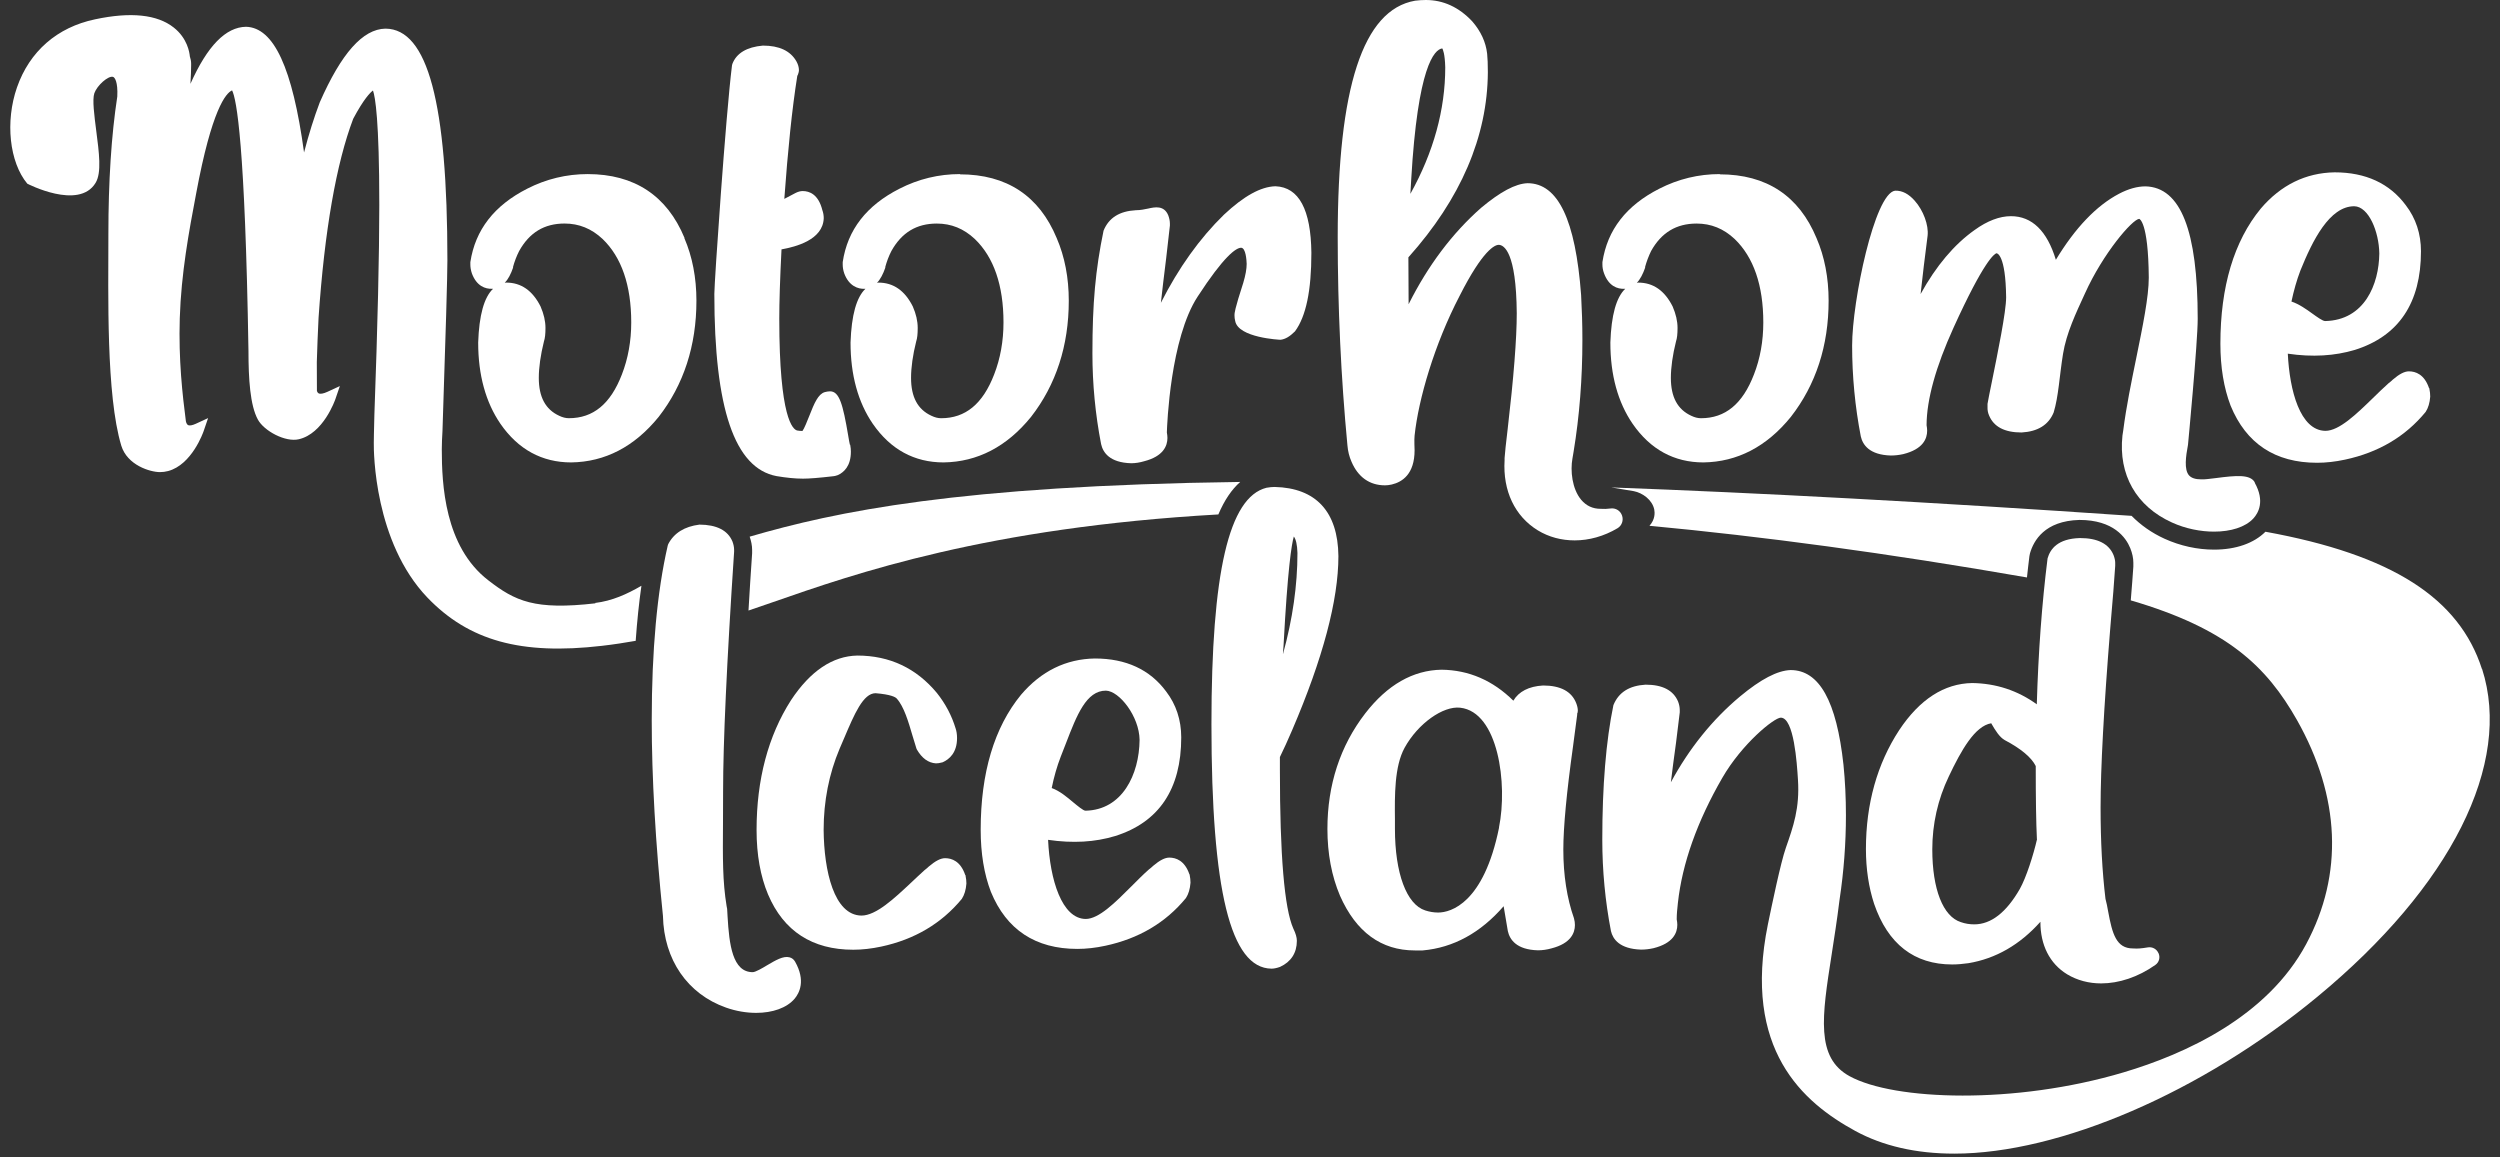
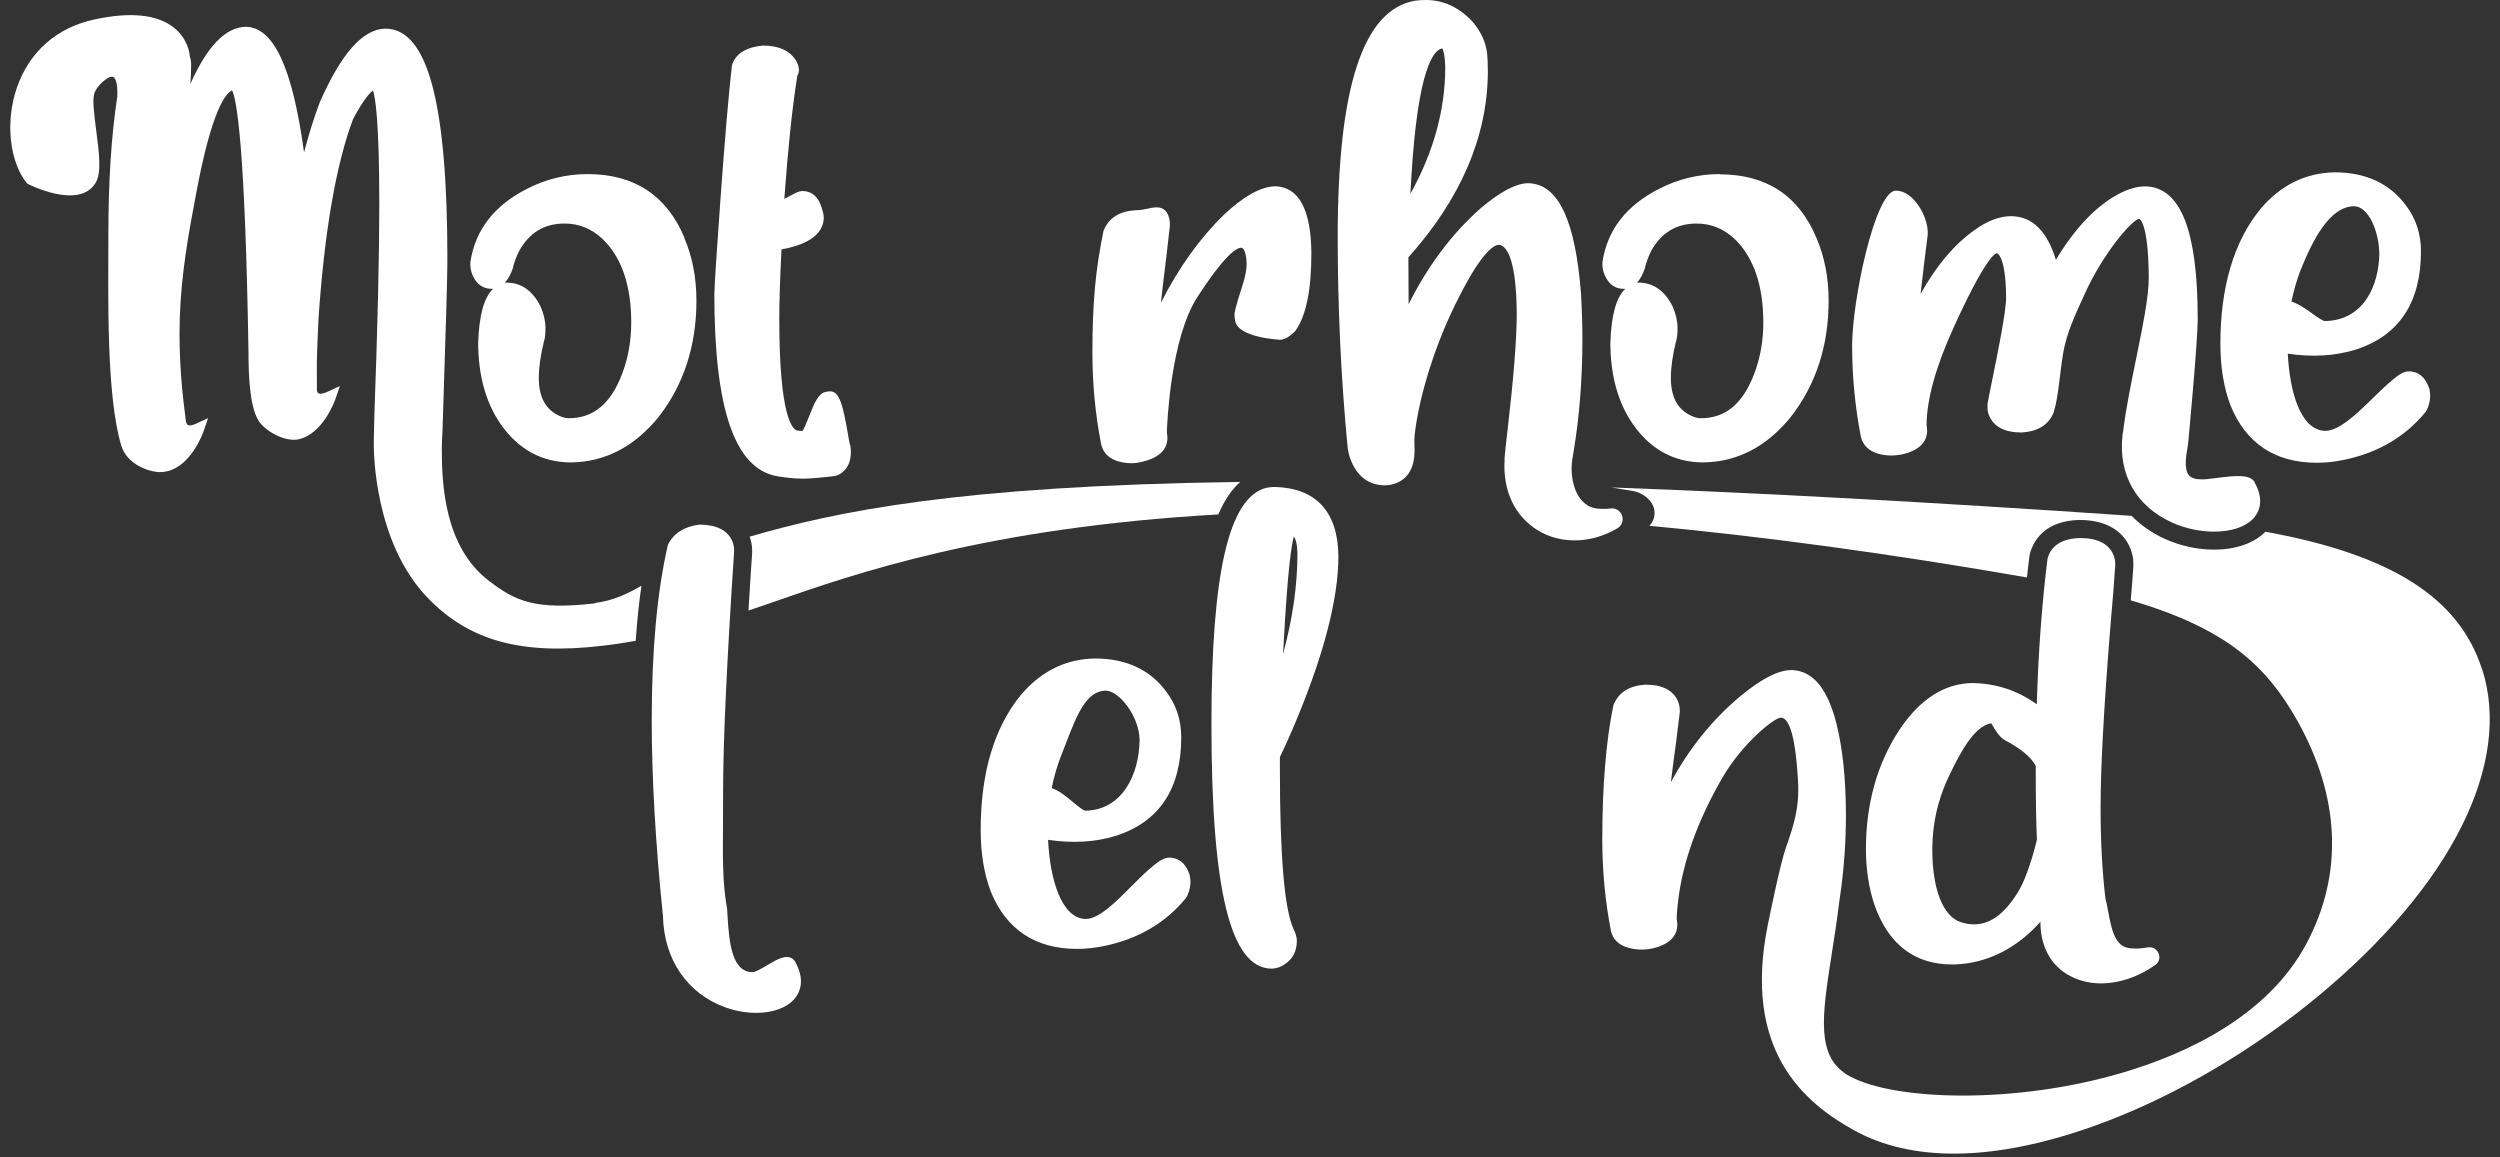
<svg xmlns="http://www.w3.org/2000/svg" width="121" height="56" viewBox="0 0 121 56" fill="none">
  <rect x="0" y="0" width="121" height="56" fill="#333333" stroke="none" />
  <g clip-path="url(#clip0_437_904)">
    <path d="M60.027 23.326C46.36 23.507 40.453 24.763 36.284 25.974C36.358 26.189 36.403 26.404 36.403 26.613V26.778C36.335 27.751 36.279 28.673 36.227 29.55C36.596 29.426 36.981 29.29 37.394 29.149C41.404 27.751 47.776 25.533 58.968 24.899C59.262 24.209 59.614 23.688 60.027 23.326Z" fill="white" />
    <path d="M33.13 11.515C32.28 9.467 30.7 8.426 28.445 8.426C27.42 8.426 26.435 8.663 25.517 9.133C23.926 9.942 23.003 11.119 22.765 12.687V12.806C22.765 12.936 22.787 13.072 22.838 13.23C23.065 13.847 23.49 13.994 23.829 13.977C23.841 13.977 23.852 13.977 23.863 13.977C23.427 14.396 23.189 15.256 23.144 16.575V16.586C23.144 18.148 23.507 19.472 24.226 20.519C25.081 21.752 26.231 22.381 27.647 22.381C29.284 22.358 30.705 21.622 31.878 20.179C33.09 18.623 33.707 16.733 33.707 14.554C33.707 13.44 33.509 12.421 33.124 11.527L33.13 11.515ZM24.826 12.936C24.9 12.664 25.002 12.393 25.127 12.149C25.625 11.255 26.344 10.819 27.324 10.819C28.021 10.819 28.627 11.063 29.165 11.566C30.082 12.449 30.552 13.807 30.552 15.607C30.552 16.507 30.399 17.355 30.099 18.125C29.55 19.551 28.712 20.241 27.534 20.241C27.381 20.241 27.228 20.202 27.064 20.123C26.401 19.817 26.078 19.217 26.078 18.289C26.078 17.785 26.163 17.186 26.327 16.524C26.378 16.377 26.401 16.161 26.401 15.873C26.401 15.545 26.322 15.199 26.163 14.832C25.778 14.068 25.228 13.677 24.498 13.677C24.498 13.677 24.453 13.683 24.43 13.688C24.594 13.519 24.724 13.27 24.838 12.941L24.826 12.936Z" fill="white" />
    <path d="M41.133 21.521C41.11 21.43 41.087 21.277 41.053 21.085C40.798 19.568 40.623 18.94 40.175 18.94C40.085 18.94 40 18.957 39.915 18.98C39.603 19.076 39.422 19.483 39.161 20.151C39.065 20.389 38.929 20.74 38.839 20.859C38.731 20.859 38.646 20.847 38.584 20.836C38.38 20.791 37.717 20.27 37.717 15.426C37.717 14.645 37.751 13.519 37.825 12.07C38.51 11.946 39.835 11.612 39.869 10.559C39.869 10.429 39.847 10.293 39.801 10.169C39.609 9.405 39.178 9.247 38.85 9.247C38.748 9.247 38.635 9.275 38.51 9.337C38.3 9.45 38.114 9.547 37.961 9.626C38.131 7.277 38.334 5.274 38.589 3.673L38.623 3.605C38.657 3.509 38.669 3.452 38.669 3.401C38.669 3.254 38.623 3.107 38.544 2.965C38.255 2.462 37.717 2.207 36.924 2.207C36.143 2.275 35.644 2.575 35.446 3.095L35.429 3.163C35.129 5.557 34.574 13.661 34.574 14.221C34.574 19.772 35.554 22.658 37.581 23.043C38.051 23.122 38.482 23.167 38.867 23.167C39.173 23.167 39.648 23.128 40.334 23.049C40.379 23.049 40.436 23.032 40.543 22.998C40.838 22.867 41.183 22.568 41.183 21.855C41.183 21.758 41.172 21.657 41.15 21.526L41.133 21.521Z" fill="white" />
-     <path d="M46.717 42.351C46.49 41.677 46.06 41.536 45.743 41.536C45.533 41.536 45.284 41.66 44.95 41.943C44.899 41.994 44.842 42.045 44.757 42.107C44.542 42.3 44.333 42.498 44.117 42.702C43.273 43.494 42.401 44.314 41.693 44.314C40.368 44.297 39.881 42.158 39.864 40.166C39.864 38.78 40.124 37.456 40.634 36.245L40.855 35.73C41.353 34.558 41.778 33.551 42.379 33.551C43.12 33.613 43.341 33.738 43.404 33.812C43.755 34.202 43.97 34.943 44.163 35.6C44.231 35.826 44.293 36.041 44.355 36.228L44.378 36.279C44.621 36.697 44.927 36.924 45.301 36.947C45.386 36.947 45.477 36.935 45.624 36.895C45.941 36.754 46.321 36.437 46.321 35.724C46.321 35.532 46.292 35.373 46.253 35.26C46.066 34.638 45.76 34.06 45.346 33.54C44.35 32.34 43.058 31.729 41.495 31.729C40.3 31.752 39.218 32.476 38.284 33.891C37.179 35.617 36.618 37.733 36.618 40.172C36.618 41.366 36.805 42.413 37.173 43.29C37.927 45.067 39.314 45.967 41.297 45.967C41.727 45.967 42.18 45.916 42.656 45.814C44.265 45.469 45.567 44.699 46.553 43.505C46.677 43.313 46.751 43.069 46.774 42.764C46.774 42.651 46.762 42.526 46.728 42.351H46.717Z" fill="white" />
    <path d="M57.569 42.322C57.342 41.649 56.912 41.508 56.595 41.508C56.385 41.508 56.136 41.632 55.802 41.915C55.751 41.966 55.694 42.017 55.609 42.079C55.32 42.334 55.037 42.622 54.748 42.911C53.978 43.681 53.185 44.478 52.545 44.478C51.395 44.462 50.818 42.594 50.727 40.648C51.922 40.823 52.992 40.761 53.967 40.466C56.096 39.799 57.172 38.191 57.172 35.69C57.172 34.847 56.923 34.094 56.436 33.461C55.654 32.408 54.499 31.871 52.992 31.871C51.593 31.893 50.393 32.482 49.419 33.625C48.122 35.204 47.465 37.405 47.465 40.166C47.465 41.298 47.629 42.3 47.957 43.16C48.711 44.999 50.115 45.927 52.143 45.927C52.573 45.927 53.032 45.876 53.502 45.774C55.111 45.429 56.413 44.665 57.399 43.466C57.524 43.273 57.597 43.03 57.62 42.724C57.62 42.611 57.609 42.487 57.575 42.311L57.569 42.322ZM50.903 38.141C51.01 37.609 51.157 37.094 51.339 36.624C51.429 36.403 51.509 36.188 51.593 35.973C52.12 34.604 52.579 33.427 53.525 33.427C54.182 33.444 55.139 34.677 55.156 35.809C55.139 37.49 54.318 39.205 52.534 39.238C52.432 39.238 52.143 38.995 51.95 38.837C51.639 38.576 51.293 38.282 50.903 38.141Z" fill="white" />
    <path d="M61.947 37.252V36.641C62.134 36.256 62.338 35.815 62.542 35.334C64.026 31.876 64.779 29.047 64.779 26.913C64.756 24.768 63.692 23.614 61.692 23.569C61.579 23.569 61.454 23.58 61.296 23.608C59.478 24.067 58.634 27.7 58.634 35.051C58.634 43.103 59.557 46.861 61.539 46.883C61.647 46.883 61.777 46.861 61.953 46.798C62.485 46.555 62.768 46.119 62.768 45.536C62.768 45.372 62.712 45.18 62.599 44.948C62.162 43.969 61.947 41.383 61.947 37.252ZM62.094 31.644C62.1 31.514 62.111 31.384 62.123 31.259C62.321 27.519 62.514 26.336 62.621 25.968C62.723 26.093 62.785 26.37 62.797 26.766C62.797 28.322 62.565 29.958 62.1 31.644H62.094Z" fill="white" />
-     <path d="M76.328 34.564C76.35 34.519 76.367 34.462 76.367 34.4C76.367 34.287 76.339 34.162 76.288 34.032C76.067 33.466 75.529 33.178 74.685 33.178C73.994 33.217 73.507 33.472 73.246 33.913C72.255 32.934 71.094 32.431 69.775 32.414C68.392 32.436 67.147 33.144 66.076 34.53C64.864 36.103 64.247 37.987 64.247 40.121C64.247 41.315 64.451 42.401 64.858 43.358C65.634 45.112 66.852 46.001 68.478 46.001H68.857C70.341 45.87 71.655 45.152 72.776 43.861C72.827 44.173 72.895 44.58 72.98 45.067C73.071 45.474 73.394 45.967 74.436 45.995C74.657 45.995 74.883 45.961 75.099 45.899C76.027 45.661 76.226 45.152 76.226 44.773C76.226 44.671 76.214 44.569 76.18 44.444C75.841 43.477 75.665 42.362 75.665 41.123C75.665 40.042 75.823 38.361 76.135 36.12C76.231 35.424 76.294 34.904 76.339 34.57L76.328 34.564ZM72.555 40.053C71.814 43.714 70.222 44.167 69.605 44.167C69.401 44.167 69.191 44.133 68.982 44.065C68.075 43.777 67.515 42.26 67.515 40.115V39.651C67.503 38.514 67.486 37.093 67.985 36.188C68.63 35.017 69.848 34.157 70.675 34.253C72.516 34.462 72.98 37.937 72.55 40.053H72.555Z" fill="white" />
    <path d="M120.126 32.38C119.022 28.951 115.782 26.851 109.648 25.736C109.093 26.291 108.221 26.602 107.162 26.602C106.352 26.602 105.525 26.421 104.766 26.076C104.131 25.787 103.605 25.408 103.169 24.967C93.359 24.294 85.056 23.852 77.987 23.592L79.08 23.773C79.505 23.858 79.969 24.192 80.066 24.661C80.094 24.808 80.117 25.137 79.834 25.448C85.254 25.957 91.32 26.766 98.105 27.949C98.145 27.598 98.179 27.253 98.224 26.913L98.252 26.778C98.428 26.167 98.96 25.21 100.643 25.165C102.296 25.165 102.897 26.019 103.106 26.534C103.203 26.778 103.254 27.01 103.254 27.236V27.423C103.225 27.842 103.186 28.396 103.129 29.058C107.813 30.428 109.705 32.261 111.172 34.847C113.273 38.565 113.432 42.317 111.619 45.695C109.733 49.215 105.768 51.015 102.778 51.903C97.516 53.471 91.677 53.267 89.524 52.09C87.871 51.19 88.182 49.204 88.652 46.199C88.771 45.418 88.913 44.541 89.026 43.607L89.037 43.528C89.241 42.17 89.343 40.812 89.343 39.459C89.343 38.61 89.303 37.79 89.224 37.015C88.89 33.931 88.052 32.431 86.664 32.431C86.024 32.454 85.225 32.872 84.223 33.704C82.875 34.83 81.754 36.228 80.87 37.863C80.938 37.309 81.017 36.675 81.119 35.956C81.198 35.311 81.255 34.83 81.3 34.479V34.361C81.3 34.23 81.272 34.095 81.221 33.959C80.995 33.416 80.474 33.138 79.647 33.138C78.865 33.184 78.344 33.501 78.089 34.129C77.732 35.849 77.551 38.039 77.551 40.636C77.551 42.142 77.693 43.624 77.97 45.062C78.061 45.452 78.384 45.927 79.426 45.961C79.624 45.961 79.822 45.939 80.026 45.893C80.983 45.656 81.182 45.146 81.182 44.762C81.182 44.677 81.17 44.586 81.153 44.496C81.153 44.258 81.176 43.992 81.21 43.703C81.419 41.791 82.144 39.754 83.356 37.654C84.308 36.002 85.866 34.734 86.194 34.734C86.828 34.751 86.97 36.918 87.021 37.733C87.112 39.114 86.794 40.008 86.432 41.044C86.183 41.757 85.758 43.811 85.565 44.745C84.336 50.794 87.253 53.352 89.796 54.738C91.133 55.468 92.747 55.836 94.588 55.836C99.685 55.836 106.578 52.859 112.157 48.247C118.631 42.9 121.61 36.964 120.132 32.374L120.126 32.38Z" fill="white" />
-     <path d="M104.471 46.137C104.386 45.933 104.171 45.814 103.95 45.854C103.656 45.905 103.429 45.922 103.265 45.905H103.236C102.427 45.905 102.234 45.197 102.036 44.122C101.996 43.89 101.951 43.669 101.905 43.505C101.747 42.192 101.668 40.704 101.668 39.086C101.668 37.173 101.826 34.247 102.138 30.388C102.257 29.03 102.336 28.034 102.376 27.389V27.242C102.376 27.128 102.347 27.004 102.296 26.868C102.07 26.319 101.526 26.042 100.671 26.042C99.6 26.07 99.232 26.568 99.102 27.027C98.83 29.2 98.654 31.571 98.581 34.089C97.657 33.421 96.61 33.076 95.454 33.059C94.101 33.082 92.911 33.846 91.92 35.34C90.855 36.969 90.311 38.905 90.311 41.094C90.311 42.062 90.448 42.956 90.708 43.748C91.376 45.695 92.651 46.68 94.486 46.68C94.735 46.68 94.996 46.657 95.273 46.618C96.598 46.397 97.765 45.724 98.756 44.614C98.751 45.735 99.204 46.64 100.048 47.155C100.535 47.449 101.101 47.597 101.696 47.597C102.557 47.597 103.486 47.291 104.318 46.703C104.499 46.578 104.562 46.346 104.477 46.142L104.471 46.137ZM98.592 40.619C98.416 41.383 98.071 42.47 97.76 43.024C97.108 44.162 96.366 44.739 95.556 44.739C95.33 44.739 95.115 44.705 94.905 44.631C94.044 44.36 93.523 43.041 93.523 41.111C93.523 39.884 93.789 38.695 94.322 37.58C94.922 36.313 95.585 35.136 96.377 35.006C96.383 35.017 96.389 35.028 96.394 35.04C96.587 35.373 96.78 35.679 97.029 35.821C97.822 36.239 98.326 36.664 98.53 37.077V37.099C98.53 38.627 98.547 39.81 98.586 40.608L98.592 40.619Z" fill="white" />
+     <path d="M104.471 46.137C104.386 45.933 104.171 45.814 103.95 45.854C103.656 45.905 103.429 45.922 103.265 45.905H103.236C102.427 45.905 102.234 45.197 102.036 44.122C101.996 43.89 101.951 43.669 101.905 43.505C101.747 42.192 101.668 40.704 101.668 39.086C101.668 37.173 101.826 34.247 102.138 30.388C102.257 29.03 102.336 28.034 102.376 27.389V27.242C102.376 27.128 102.347 27.004 102.296 26.868C102.07 26.319 101.526 26.042 100.671 26.042C99.6 26.07 99.232 26.568 99.102 27.027C98.83 29.2 98.654 31.571 98.581 34.089C97.657 33.421 96.61 33.076 95.454 33.059C94.101 33.082 92.911 33.846 91.92 35.34C90.855 36.969 90.311 38.905 90.311 41.094C90.311 42.062 90.448 42.956 90.708 43.748C91.376 45.695 92.651 46.68 94.486 46.68C94.735 46.68 94.996 46.657 95.273 46.618C96.598 46.397 97.765 45.724 98.756 44.614C98.751 45.735 99.204 46.64 100.048 47.155C100.535 47.449 101.101 47.597 101.696 47.597C102.557 47.597 103.486 47.291 104.318 46.703C104.499 46.578 104.562 46.346 104.477 46.142L104.471 46.137ZM98.592 40.619C98.416 41.383 98.071 42.47 97.76 43.024C97.108 44.162 96.366 44.739 95.556 44.739C95.33 44.739 95.115 44.705 94.905 44.631C94.044 44.36 93.523 43.041 93.523 41.111C93.523 39.884 93.789 38.695 94.322 37.58C94.922 36.313 95.585 35.136 96.377 35.006C96.587 35.373 96.78 35.679 97.029 35.821C97.822 36.239 98.326 36.664 98.53 37.077V37.099C98.53 38.627 98.547 39.81 98.586 40.608L98.592 40.619Z" fill="white" />
    <path d="M38.482 46.544C38.419 46.436 38.329 46.363 38.21 46.334C37.91 46.255 37.541 46.476 37.117 46.725C36.913 46.849 36.567 47.053 36.431 47.053C35.452 47.053 35.293 45.718 35.214 44.354L35.202 44.139C35.202 44.037 35.191 43.935 35.168 43.856C34.97 42.656 34.981 41.53 34.993 39.821C34.993 39.357 34.998 38.848 34.998 38.282C34.998 35.962 35.174 32.086 35.531 26.704V26.613C35.531 26.483 35.502 26.348 35.452 26.212C35.225 25.663 34.681 25.397 33.854 25.391C33.129 25.482 32.62 25.799 32.342 26.336L32.319 26.404C31.804 28.634 31.544 31.48 31.544 34.864C31.544 37.62 31.725 40.812 32.087 44.331C32.133 46.453 33.277 48.111 35.14 48.768C35.633 48.943 36.137 49.023 36.601 49.023C37.389 49.023 38.08 48.785 38.459 48.338C38.691 48.06 39.003 47.466 38.482 46.544Z" fill="white" />
    <path d="M28.825 29.2C25.88 29.539 24.939 29.098 23.631 28.085C21.513 26.45 21.383 23.428 21.383 21.741C21.383 21.521 21.399 21.09 21.416 20.858C21.575 16.071 21.654 13.372 21.654 12.602C21.654 4.974 20.703 1.409 18.664 1.386H18.652C17.559 1.409 16.523 2.575 15.475 4.957C15.203 5.676 14.948 6.485 14.716 7.379C14.155 3.276 13.255 1.335 11.907 1.296C10.927 1.313 10.038 2.218 9.217 4.057C9.239 3.684 9.251 3.384 9.251 3.175V3.084C9.251 2.965 9.228 2.846 9.188 2.728C9.171 2.529 9.064 1.85 8.412 1.335C7.614 0.702 6.334 0.566 4.606 0.934C2.765 1.318 1.429 2.49 0.823 4.227C0.245 5.885 0.455 7.849 1.321 8.89C1.321 8.89 3.813 10.186 4.623 8.856C4.929 8.364 4.793 7.373 4.657 6.321C4.567 5.614 4.459 4.816 4.567 4.51C4.702 4.131 5.229 3.667 5.461 3.718C5.558 3.735 5.711 3.967 5.677 4.669C5.388 6.553 5.246 8.794 5.246 11.323C5.246 14.283 5.133 19.11 5.869 21.566C6.158 22.517 7.268 22.85 7.744 22.85C7.874 22.85 8.005 22.834 8.135 22.799C9.285 22.494 9.834 20.932 9.857 20.864L10.072 20.236L9.471 20.513C9.307 20.587 9.177 20.61 9.103 20.576C9.041 20.542 9.007 20.445 8.996 20.383C8.831 19.104 8.639 17.418 8.701 15.403C8.769 13.236 9.143 11.21 9.494 9.365C10.253 5.285 10.933 4.504 11.233 4.374C11.448 4.799 11.862 6.955 12.026 16.999C12.026 18.329 12.105 19.619 12.479 20.304C12.779 20.858 13.81 21.413 14.461 21.26C15.645 20.989 16.211 19.382 16.234 19.314L16.449 18.686L15.849 18.963C15.656 19.053 15.498 19.082 15.418 19.036C15.362 19.008 15.345 18.923 15.339 18.923L15.334 17.525C15.351 16.841 15.384 16.128 15.418 15.386C15.707 11.154 16.279 7.9 17.095 5.749C17.61 4.782 17.922 4.476 18.052 4.38C18.16 4.68 18.358 5.8 18.358 9.92C18.358 12.314 18.279 15.732 18.12 20.078C18.098 20.887 18.092 21.334 18.092 21.413C18.092 21.424 18.092 21.441 18.092 21.453C18.086 21.872 18.114 26.234 20.686 28.922C22.691 31.011 25.217 31.712 29.125 31.259C29.708 31.192 30.252 31.107 30.767 31.016C30.835 30.071 30.926 29.183 31.045 28.351C30.354 28.753 29.623 29.087 28.802 29.183L28.825 29.2Z" fill="white" />
-     <path d="M46.462 8.426C45.437 8.426 44.451 8.664 43.534 9.134C41.942 9.943 41.019 11.12 40.787 12.687V12.806C40.787 12.936 40.809 13.078 40.861 13.231C41.087 13.848 41.535 13.995 41.852 13.978C41.863 13.978 41.874 13.978 41.886 13.978C41.45 14.396 41.212 15.257 41.166 16.575V16.586C41.166 18.148 41.529 19.472 42.248 20.519C43.103 21.753 44.253 22.381 45.669 22.381C47.306 22.358 48.728 21.623 49.9 20.18C51.112 18.623 51.729 16.733 51.729 14.555C51.729 13.44 51.531 12.421 51.146 11.527C50.297 9.479 48.722 8.438 46.462 8.438V8.426ZM42.843 12.936C42.916 12.665 43.018 12.393 43.143 12.15C43.641 11.256 44.361 10.82 45.341 10.82C46.037 10.82 46.643 11.063 47.181 11.567C48.099 12.45 48.569 13.808 48.569 15.607C48.569 16.507 48.416 17.356 48.116 18.125C47.566 19.552 46.728 20.242 45.55 20.242C45.397 20.242 45.244 20.202 45.08 20.123C44.417 19.817 44.095 19.218 44.095 18.29C44.095 17.786 44.179 17.18 44.344 16.524C44.395 16.377 44.417 16.162 44.417 15.873C44.417 15.54 44.338 15.194 44.179 14.832C43.794 14.068 43.245 13.678 42.514 13.678C42.514 13.678 42.469 13.683 42.446 13.689C42.611 13.519 42.741 13.27 42.854 12.942L42.843 12.936Z" fill="white" />
    <path d="M61.726 9.015C61.018 9.037 60.208 9.484 59.24 10.39C58.067 11.533 57.042 12.964 56.187 14.656C56.255 14.034 56.34 13.321 56.442 12.506C56.521 11.799 56.578 11.278 56.623 10.916V10.825C56.623 10.695 56.595 10.559 56.544 10.424C56.34 9.926 55.892 10.022 55.569 10.095C55.4 10.129 55.201 10.175 54.969 10.175C54.188 10.22 53.666 10.537 53.412 11.165C53.021 13.055 52.873 14.662 52.873 17.101C52.873 18.584 53.015 20.061 53.293 21.492C53.383 21.9 53.706 22.392 54.748 22.421C54.952 22.421 55.167 22.387 55.377 22.324C56.306 22.087 56.504 21.577 56.504 21.198C56.504 21.113 56.493 21.023 56.476 20.932C56.487 20.547 56.646 16.377 57.965 14.357C59.234 12.404 59.823 11.991 60.072 11.991C60.299 12.002 60.333 12.597 60.339 12.772C60.339 13.021 60.282 13.327 60.174 13.689C59.749 14.996 59.749 15.166 59.749 15.251C59.749 15.353 59.761 15.454 59.783 15.534C59.925 16.349 61.941 16.445 61.981 16.445C62.208 16.416 62.423 16.292 62.678 16.037C63.21 15.313 63.471 14.074 63.471 12.24C63.448 10.146 62.87 9.06 61.732 9.015H61.726Z" fill="white" />
    <path d="M83.237 8.426C82.212 8.426 81.227 8.664 80.309 9.134C78.718 9.943 77.794 11.12 77.557 12.687V12.806C77.557 12.936 77.579 13.078 77.636 13.231C77.862 13.848 78.282 13.995 78.627 13.978C78.638 13.978 78.65 13.978 78.661 13.978C78.225 14.396 77.987 15.257 77.942 16.575V16.586C77.942 18.148 78.304 19.472 79.024 20.519C79.879 21.753 81.029 22.381 82.445 22.381C84.081 22.358 85.503 21.623 86.675 20.18C87.888 18.623 88.505 16.733 88.505 14.555C88.505 13.44 88.307 12.421 87.921 11.527C87.072 9.479 85.497 8.438 83.237 8.438V8.426ZM79.618 12.936C79.692 12.665 79.794 12.393 79.913 12.15C80.411 11.256 81.136 10.82 82.116 10.82C82.813 10.82 83.419 11.063 83.957 11.567C84.874 12.45 85.344 13.808 85.344 15.607C85.344 16.507 85.192 17.356 84.891 18.125C84.342 19.552 83.504 20.242 82.326 20.242C82.173 20.242 82.02 20.202 81.856 20.123C81.193 19.817 80.87 19.218 80.87 18.29C80.87 17.786 80.955 17.18 81.119 16.524C81.17 16.377 81.193 16.162 81.193 15.873C81.193 15.545 81.114 15.2 80.955 14.832C80.57 14.068 80.02 13.678 79.29 13.678C79.29 13.678 79.245 13.683 79.222 13.689C79.386 13.519 79.516 13.27 79.63 12.942L79.618 12.936Z" fill="white" />
    <path d="M117.566 18.788C117.339 18.114 116.909 17.973 116.592 17.973C116.382 17.973 116.133 18.097 115.804 18.38C115.753 18.431 115.697 18.482 115.612 18.544C115.357 18.771 115.102 19.02 114.847 19.269C114.049 20.044 113.216 20.853 112.548 20.853C111.324 20.836 110.815 18.901 110.73 17.118C111.925 17.294 112.995 17.226 113.969 16.937C116.099 16.269 117.175 14.662 117.175 12.161C117.175 11.318 116.926 10.565 116.439 9.931C115.657 8.879 114.502 8.341 112.995 8.341C111.602 8.364 110.395 8.952 109.421 10.096C108.124 11.674 107.467 13.876 107.467 16.637C107.467 17.769 107.632 18.771 107.96 19.631C108.713 21.47 110.118 22.398 112.146 22.398C112.576 22.398 113.035 22.347 113.505 22.245C115.113 21.9 116.416 21.136 117.402 19.936C117.526 19.744 117.6 19.501 117.623 19.195C117.623 19.082 117.611 18.957 117.577 18.782L117.566 18.788ZM110.905 14.6C111.019 14.068 111.16 13.559 111.341 13.089C111.925 11.646 112.746 9.982 113.947 9.982C114.643 9.999 115.142 11.205 115.159 12.269C115.142 13.757 114.445 15.5 112.536 15.539C112.417 15.539 112.146 15.341 111.925 15.183C111.619 14.962 111.279 14.719 110.905 14.594V14.6Z" fill="white" />
    <path d="M77.964 24.61C77.777 24.633 77.619 24.639 77.5 24.627H77.472C77.086 24.627 76.775 24.48 76.531 24.192C76.084 23.66 75.999 22.777 76.107 22.188L76.163 21.855C76.446 20.14 76.588 18.323 76.588 16.456C76.588 15.715 76.565 14.985 76.526 14.283C76.254 10.639 75.41 8.867 73.932 8.867C73.348 8.89 72.618 9.281 71.689 10.056C70.295 11.284 69.117 12.846 68.177 14.724L68.166 12.455C70.698 9.626 71.995 6.61 72.012 3.492C72.012 3.112 72 2.818 71.978 2.603C71.915 2.037 71.672 1.511 71.253 1.03C70.607 0.345 69.854 0 69.01 0C68.84 0 68.67 0.011 68.489 0.034C65.968 0.475 64.745 4.222 64.745 11.482C64.745 14.877 64.903 18.267 65.215 21.549C65.238 21.837 65.306 22.109 65.413 22.347C65.73 23.094 66.291 23.49 67.033 23.49C67.129 23.49 67.237 23.479 67.362 23.45C67.866 23.331 68.466 22.952 68.466 21.792C68.466 21.792 68.443 21.26 68.466 21.085C68.653 19.319 69.429 16.654 70.647 14.317C71.774 12.093 72.351 11.85 72.538 11.85C72.793 11.855 73.388 12.195 73.411 15.16C73.411 16.382 73.263 18.278 72.969 20.785C72.889 21.458 72.838 21.911 72.822 22.171V22.273C72.731 23.756 73.32 24.989 74.43 25.669C74.968 25.997 75.58 26.155 76.214 26.155C76.911 26.155 77.63 25.957 78.287 25.567C78.497 25.442 78.587 25.188 78.508 24.956C78.429 24.718 78.197 24.576 77.947 24.61H77.964ZM69.803 2.337C69.837 2.394 69.933 2.597 69.95 3.26C69.95 5.308 69.384 7.368 68.262 9.382C68.273 9.156 68.29 8.93 68.302 8.703C68.619 3.197 69.423 2.399 69.803 2.343V2.337Z" fill="white" />
    <path d="M109.133 23.348C108.912 22.952 108.243 23.009 107.247 23.139C106.969 23.173 106.68 23.212 106.539 23.201C106.25 23.201 106.057 23.133 105.944 23.003C105.706 22.72 105.791 22.098 105.899 21.526C105.899 21.526 106.369 16.592 106.369 15.431C106.369 11.165 105.547 9.065 103.843 9.02C103.446 9.02 103.016 9.139 102.563 9.377C101.464 9.954 100.439 11.029 99.504 12.574C99.079 11.176 98.349 10.463 97.329 10.463C96.78 10.463 96.185 10.689 95.573 11.131C94.582 11.832 93.704 12.874 92.957 14.232C93.047 13.383 93.172 12.37 93.296 11.408C93.353 10.899 93.093 10.186 92.668 9.71C92.385 9.393 92.079 9.218 91.722 9.229C90.731 9.354 89.643 14.571 89.643 16.727C89.643 18.21 89.785 19.687 90.062 21.119C90.153 21.526 90.476 22.018 91.518 22.047C91.716 22.047 91.915 22.024 92.118 21.979C93.076 21.741 93.274 21.232 93.274 20.847C93.274 20.756 93.263 20.672 93.246 20.581C93.251 19.336 93.693 17.752 94.548 15.867C96.026 12.613 96.531 12.28 96.632 12.257C96.65 12.257 97.074 12.302 97.097 14.39C97.097 15.092 96.689 17.084 96.395 18.533L96.281 19.093C96.242 19.319 96.213 19.466 96.196 19.546V19.704C96.191 19.84 96.213 19.976 96.27 20.106C96.497 20.655 97.018 20.932 97.845 20.932C98.626 20.887 99.147 20.57 99.397 19.964C99.634 19.189 99.674 18.221 99.85 17.129C100.014 16.116 100.478 15.149 100.914 14.198C101.787 12.262 103.203 10.616 103.537 10.593C103.537 10.593 103.979 10.689 104.001 13.434C104.001 14.373 103.707 15.794 103.401 17.299C103.163 18.465 102.914 19.664 102.766 20.824L102.727 21.079C102.523 22.975 103.395 24.508 105.123 25.289C105.78 25.589 106.505 25.731 107.162 25.731C107.966 25.731 108.674 25.516 109.065 25.091C109.303 24.831 109.631 24.259 109.127 23.36L109.133 23.348Z" fill="white" />
  </g>
  <defs>
    <clipPath id="clip0_437_904">
      <rect width="120" height="55.842" fill="white" transform="translate(0.5)" />
    </clipPath>
  </defs>
</svg>